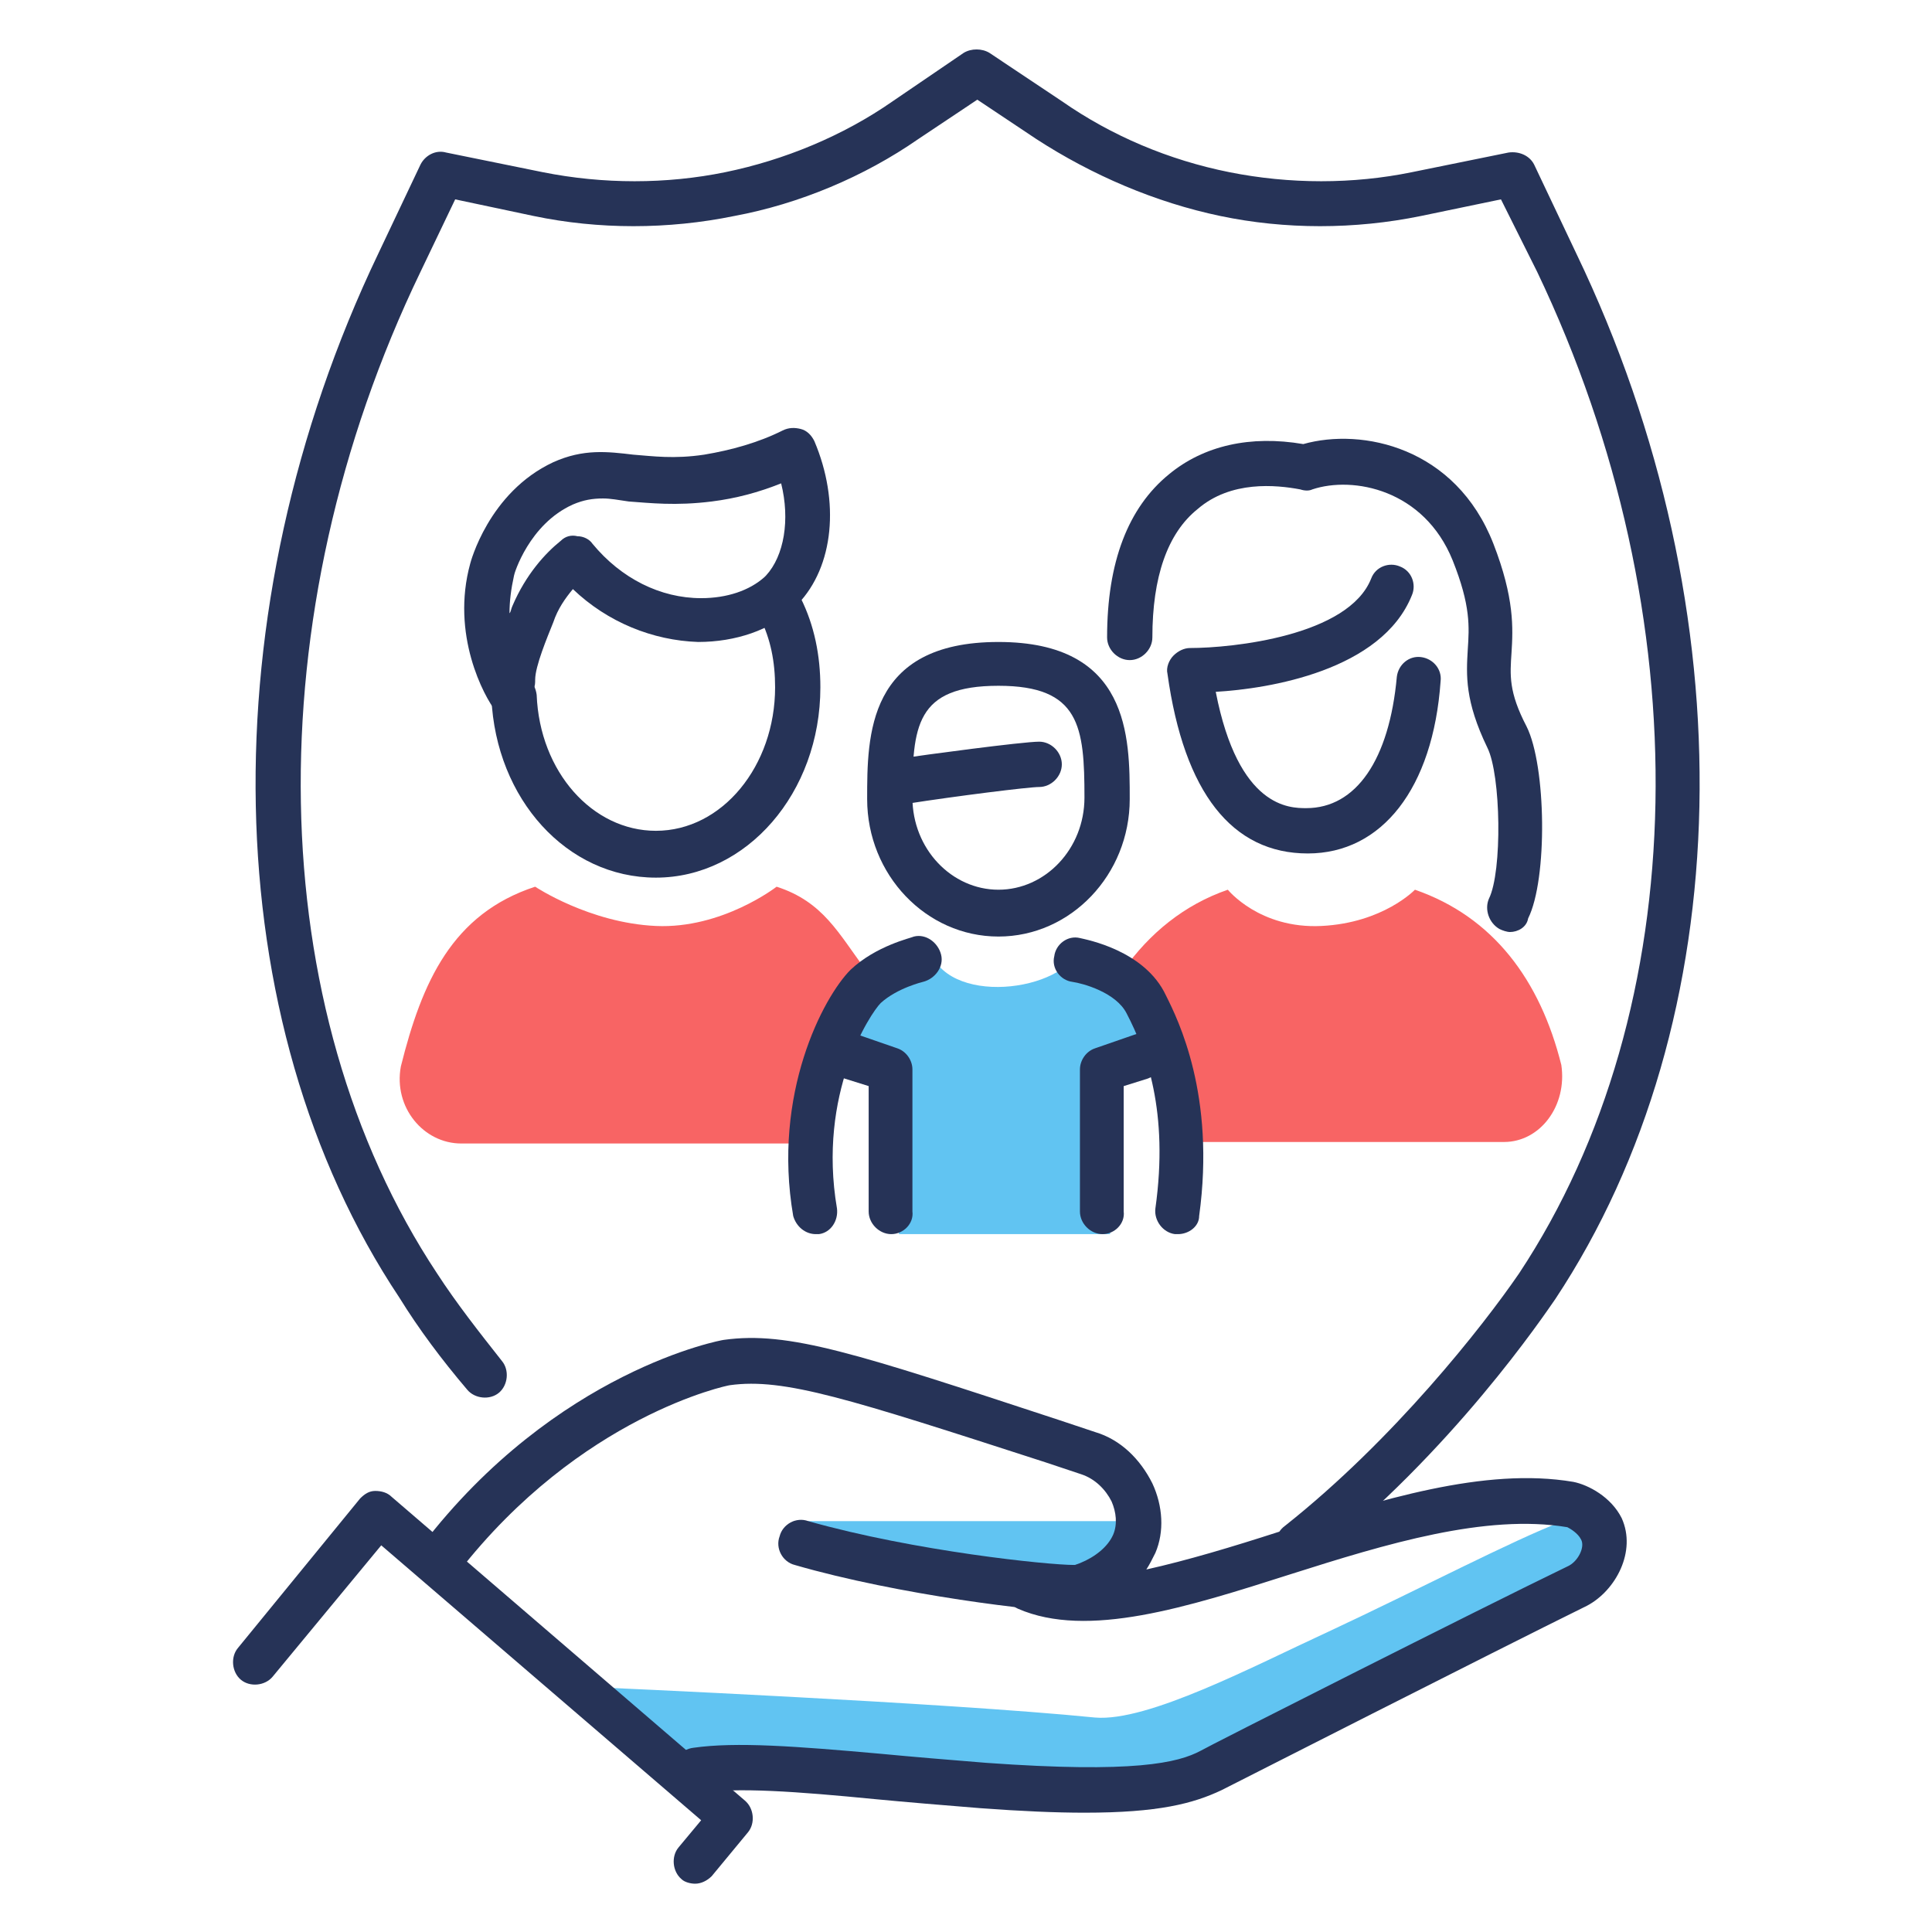
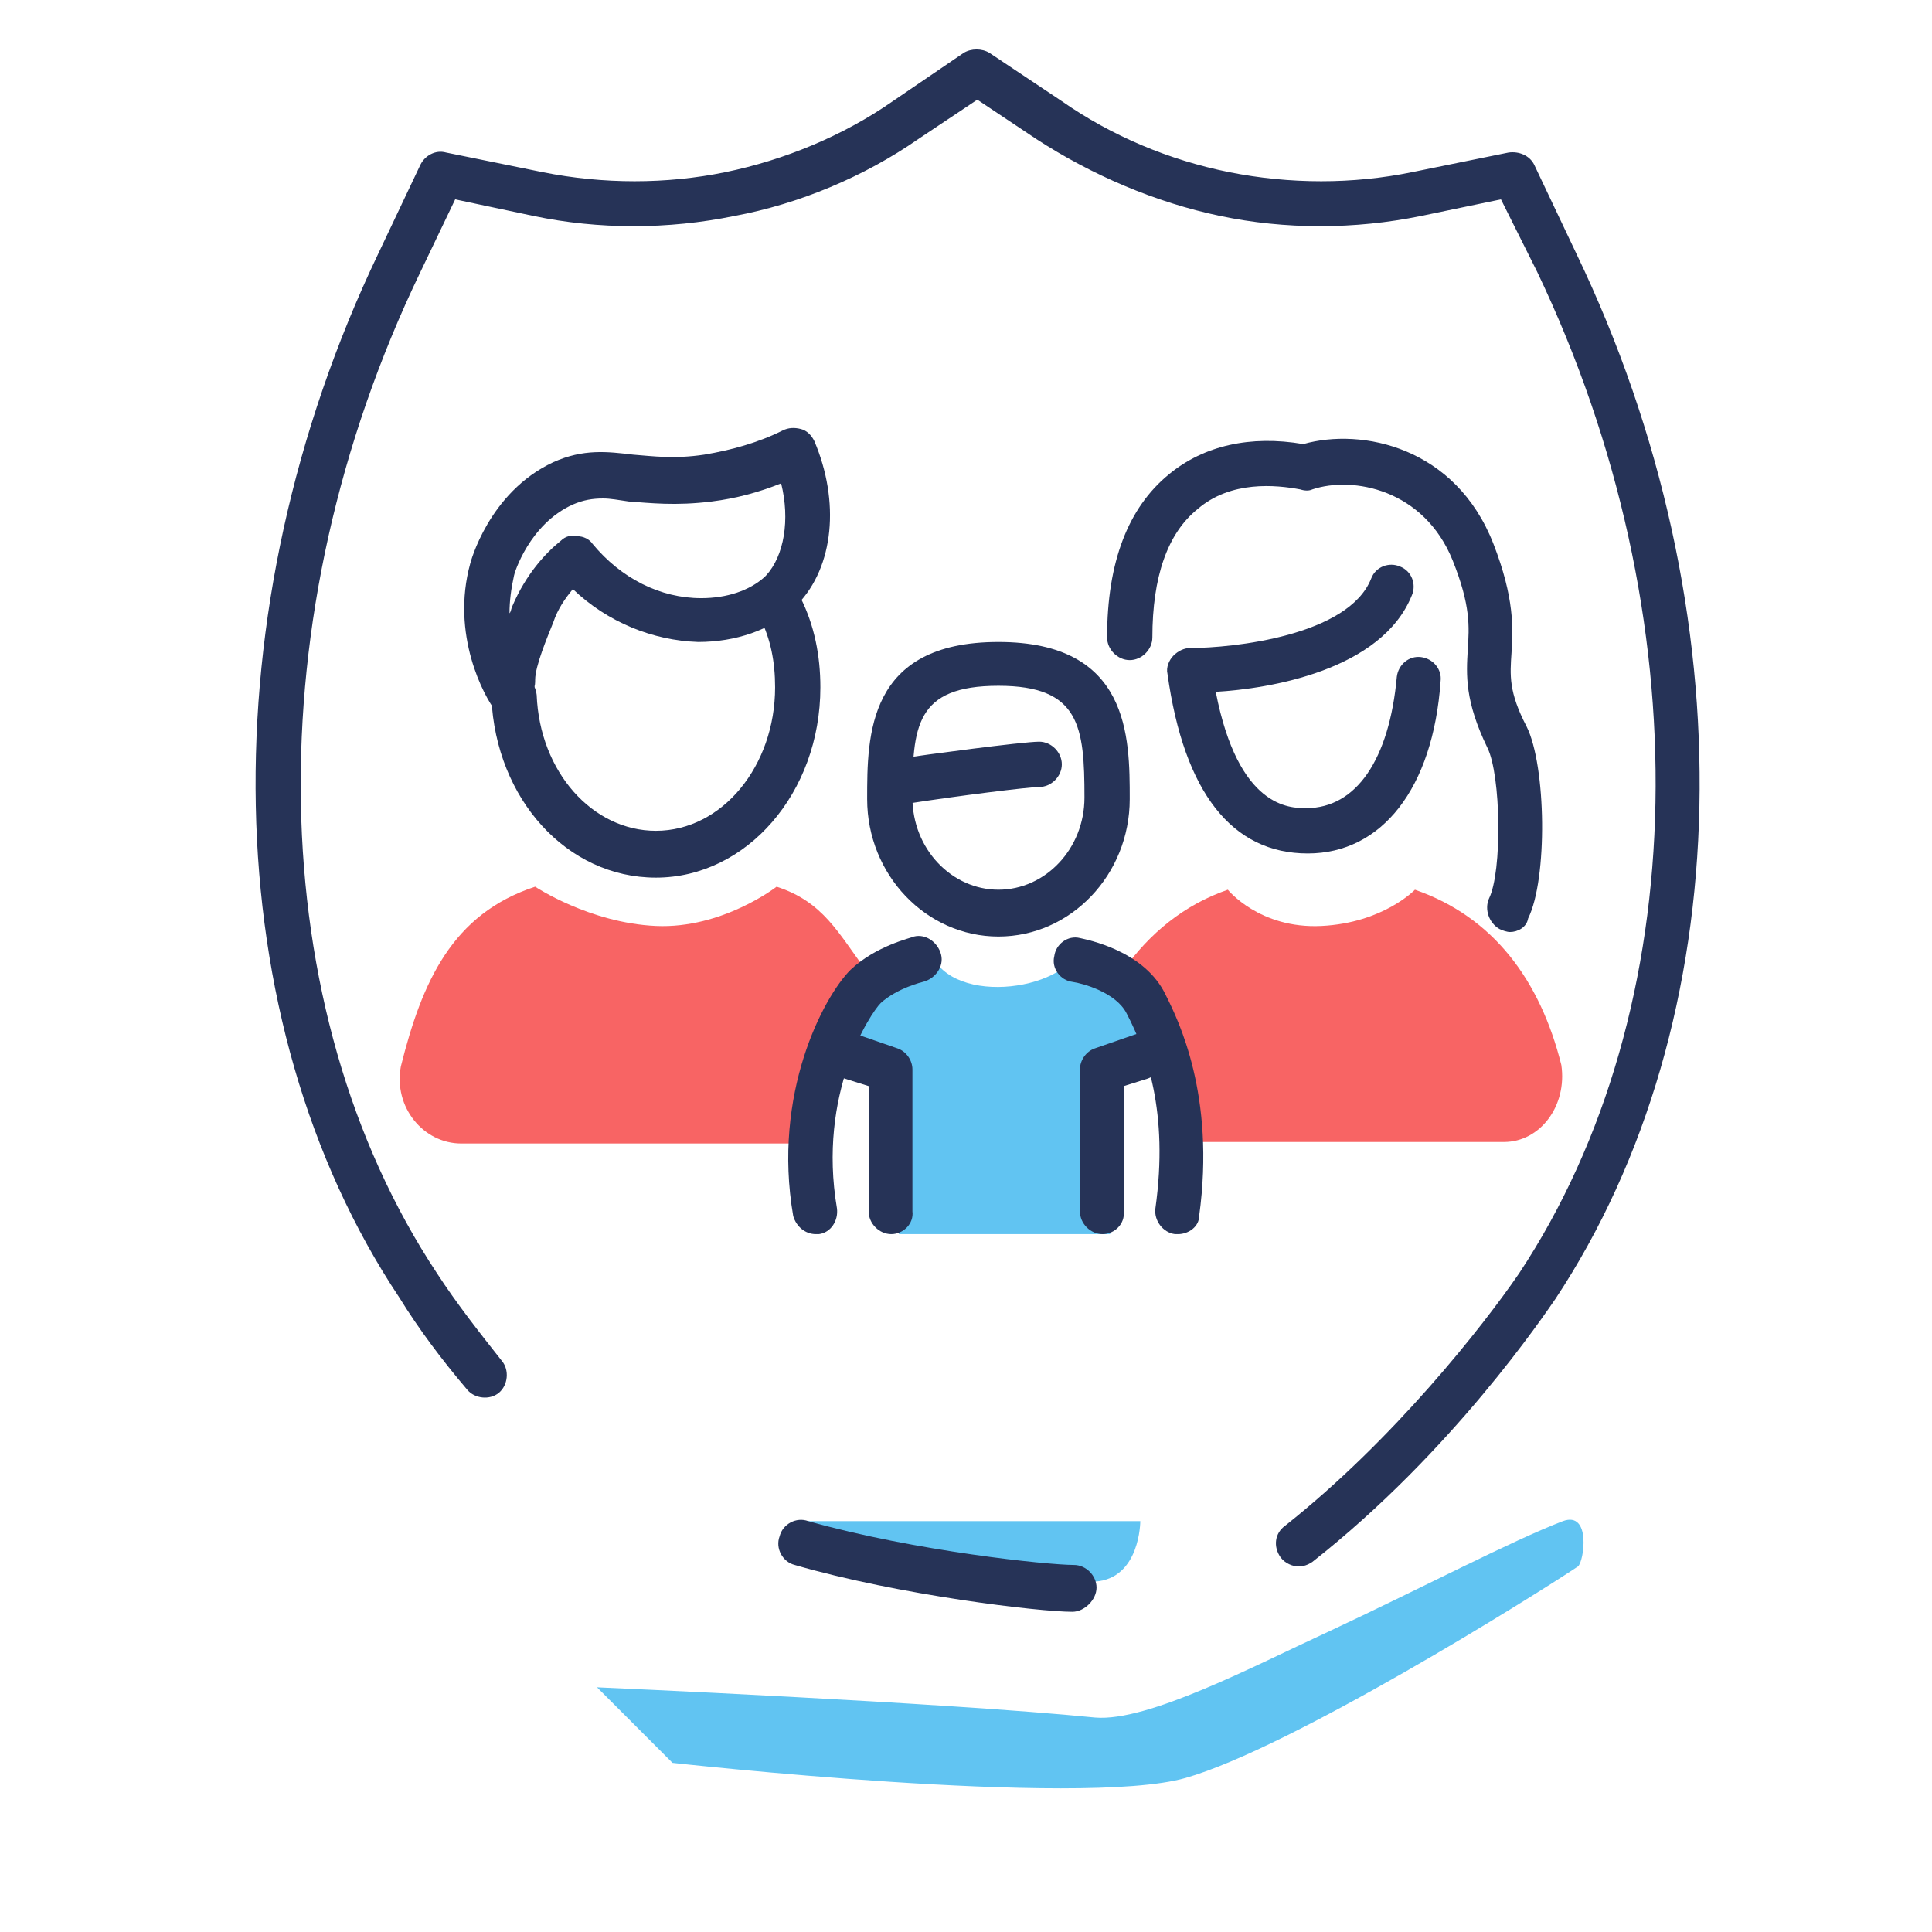
<svg xmlns="http://www.w3.org/2000/svg" width="1200" height="1200" viewBox="0 0 1200 1200" fill="none">
  <path d="M370.828 1048.02L417.693 1094.94C417.693 1094.94 670.766 1123.09 736.378 1104.32C801.989 1085.56 951.958 991.728 980.078 972.963C983.827 970.148 988.513 938.247 970.704 944.815C938.836 957.012 881.66 987.037 825.422 1013.31C778.557 1034.89 712.945 1069.61 680.139 1066.79C586.409 1057.41 370.828 1048.02 370.828 1048.02Z" fill="#61C4F2" />
  <path d="M492.678 944.814C605.155 944.814 708.259 944.814 708.259 944.814C708.259 944.814 708.259 980.469 680.139 982.345C558.289 991.728 492.678 944.814 492.678 944.814Z" fill="#61C4F2" />
  <path d="M806.675 972.964C802.926 972.964 798.24 971.088 795.428 967.335C790.741 960.767 791.678 952.322 798.24 947.631C865.726 894.15 921.027 823.779 943.522 790.94C1052.25 626.742 1056.94 382.791 954.77 168.866L932.274 123.829L882.597 134.15C841.356 142.594 798.24 142.594 757.935 134.15C717.631 125.705 678.264 108.816 643.584 86.298L607.029 61.903L570.474 86.298C536.731 109.754 496.427 126.643 456.122 134.15C414.881 142.594 371.765 142.594 331.461 134.15L282.721 123.829L261.163 168.866C158.059 382.791 162.745 626.742 271.473 790.94C283.658 809.705 297.717 827.532 311.777 845.359C316.464 850.989 315.526 860.372 309.903 865.063C304.279 869.755 294.906 868.816 290.219 863.187C274.285 844.421 260.225 825.656 248.04 805.952C133.689 634.248 129.002 379.038 234.918 157.606L261.163 102.248C263.974 96.619 270.536 92.866 277.097 94.742L337.084 106.94C374.577 114.446 413.944 114.446 450.499 106.94C487.054 99.433 523.609 84.421 554.54 62.841L598.593 32.816C603.28 30.001 609.841 30.001 614.527 32.816L659.518 62.841C690.449 84.421 726.067 99.433 763.559 106.94C801.051 114.446 840.418 114.446 876.973 106.94L936.961 94.742C943.522 93.804 950.083 96.619 952.895 102.248L979.14 157.606C1085.99 379.977 1080.37 634.248 966.018 806.89C959.456 816.273 902.281 901.656 815.111 970.15C812.299 972.026 809.487 972.964 806.675 972.964Z" fill="#263357" />
  <path d="M666.079 1001.11C645.459 1001.11 558.289 990.791 493.615 972.025C486.116 970.149 481.43 961.704 484.242 954.198C486.116 946.692 494.552 942.001 502.051 944.815C568.599 963.581 651.082 972.025 667.017 972.025C674.515 972.025 681.076 978.593 681.076 986.099C681.076 993.605 673.578 1001.11 666.079 1001.11Z" fill="#263357" />
-   <path d="M673.577 1125.9C655.769 1125.9 634.21 1124.97 608.903 1123.09C585.471 1121.21 562.975 1119.34 543.292 1117.46C495.489 1112.77 457.059 1109.95 434.564 1113.71C427.066 1114.64 419.567 1109.95 418.63 1101.51C417.692 1094 422.379 1086.5 430.815 1085.56C457.059 1081.81 494.552 1084.62 547.041 1089.31C566.724 1091.19 589.22 1093.06 612.652 1094.94C704.509 1101.51 731.69 1094.94 745.75 1087.43C748.562 1085.56 919.152 999.237 973.516 972.966C980.077 970.151 984.763 960.768 981.952 956.077C980.077 952.324 975.39 949.509 973.516 948.571C922.901 940.126 861.039 958.892 801.988 977.657C737.314 998.299 675.452 1018 632.336 999.237C625.775 996.422 622.025 987.978 624.837 981.41C627.649 973.904 635.148 971.089 642.646 972.966C659.518 978.595 684.825 968.274 691.386 953.262C694.198 946.694 693.261 939.188 690.449 932.62C686.7 925.114 680.139 918.546 671.703 915.731L649.207 908.225C527.357 868.817 487.053 855.682 453.31 860.373C452.373 860.373 360.517 879.138 284.595 976.719C279.908 983.287 270.535 984.225 264.911 979.533C258.35 974.842 257.413 966.398 262.099 959.83C345.52 850.99 448.624 832.225 449.561 832.225C489.865 826.595 532.044 840.669 657.643 881.953L680.139 889.459C696.073 894.151 708.258 906.348 715.756 921.361C722.317 935.435 723.255 951.385 717.631 964.521C715.756 968.274 713.882 972.027 712.007 974.842C737.314 969.213 765.434 960.768 794.49 951.385C857.29 931.682 921.964 911.04 977.265 920.422C986.638 922.299 1000.7 929.805 1007.26 942.941C1016.63 963.583 1003.51 987.978 985.701 997.361C926.65 1026.45 764.496 1109.02 758.872 1111.83C741.064 1120.27 719.505 1125.9 673.577 1125.9Z" fill="#263357" />
-   <path d="M431.753 1170C428.941 1170 425.192 1169.06 423.317 1167.19C417.693 1162.49 416.756 1153.11 421.443 1147.48L435.502 1130.59L236.793 959.827L169.307 1041.46C164.621 1047.09 155.247 1048.02 149.624 1043.33C144 1038.64 143.062 1029.26 147.749 1023.63L223.671 930.741C226.483 927.926 229.295 926.049 233.044 926.049C236.793 926.049 240.542 926.988 243.354 929.802L462.684 1118.39C468.308 1123.09 469.245 1132.47 464.559 1138.1L442.063 1165.31C439.252 1168.12 435.502 1170 431.753 1170Z" fill="#263357" />
  <path d="M407.383 545.114C352.082 545.114 308.028 496.324 305.216 433.46C305.216 425.954 310.84 419.386 318.339 418.448C326.774 417.509 332.398 424.077 333.336 431.583C335.21 479.435 368.016 516.028 407.383 516.028C448.624 516.028 481.43 475.682 481.43 426.892C481.43 410.941 478.618 396.867 472.057 383.731C468.308 377.164 472.057 368.719 478.618 364.966C485.179 361.213 493.615 364.966 497.364 371.534C505.8 388.423 509.549 407.188 509.549 426.892C509.549 492.571 463.621 545.114 407.383 545.114Z" fill="#263357" />
  <path d="M319.276 447.53C315.527 447.53 310.84 445.654 308.028 441.901C300.53 432.518 279.909 394.049 292.094 349.95C292.094 349.95 303.342 305.851 343.646 287.086C362.392 278.641 377.389 280.518 393.323 282.395C405.508 283.333 418.63 285.209 437.377 282.395C454.248 279.58 471.12 274.888 486.117 267.382C489.866 265.506 493.615 265.506 497.364 266.444C501.114 267.382 503.925 270.197 505.8 273.95C521.734 311.481 517.985 351.827 495.49 375.283C494.552 376.222 493.615 377.16 492.678 378.098C478.618 391.234 457.06 398.74 433.627 398.74C405.508 397.802 377.389 386.543 355.831 365.901C351.144 371.53 346.458 378.098 343.646 386.543C339.897 395.925 332.398 413.753 332.398 422.197C332.398 424.074 332.398 425.95 331.461 427.827C333.335 433.456 331.461 440.024 326.774 443.777C325.837 446.592 322.088 447.53 319.276 447.53ZM374.577 309.604C368.016 309.604 362.392 310.543 355.831 313.358C328.649 325.555 319.276 356.518 319.276 357.456C317.401 365.901 316.464 373.407 316.464 380.913C317.401 379.975 317.401 378.098 318.339 376.222C326.774 356.518 338.959 343.382 348.332 335.876C351.144 333.061 354.894 332.123 358.643 333.061C362.392 333.061 366.141 334.938 368.016 337.753C385.825 359.333 410.195 371.53 435.502 371.53C451.436 371.53 465.496 366.839 474.869 358.395L475.806 357.456C487.054 345.259 490.803 322.74 485.179 300.222C471.12 305.851 457.06 309.604 442.063 311.481C419.568 314.296 403.634 312.419 390.511 311.481C383.95 310.543 379.264 309.604 374.577 309.604Z" fill="#263357" />
  <path d="M503.925 653.951C512.361 635.185 530.17 616.42 537.669 602.346C520.797 579.827 511.424 560.123 482.367 550.741C482.367 550.741 448.624 577.012 407.383 575.136C366.141 573.259 332.398 550.741 332.398 550.741C280.846 567.63 262.1 609.852 248.978 662.395C244.291 687.728 263.037 710.247 286.47 710.247H494.552C495.49 710.247 498.302 666.148 503.925 653.951Z" fill="#F86464" />
  <path d="M729.816 653.952C721.38 635.187 705.446 616.421 697.947 602.347C713.881 579.829 735.44 562.001 762.621 552.619C762.621 552.619 782.305 577.014 820.735 575.137C859.164 573.261 878.848 552.619 878.848 552.619C927.588 569.508 956.644 608.915 969.766 661.458C973.516 686.791 956.644 709.31 934.149 709.31H737.314C738.251 710.248 734.502 666.149 729.816 653.952Z" fill="#F86464" />
  <path d="M620.151 581.706C575.16 581.706 538.605 543.236 538.605 496.323C538.605 456.916 538.605 398.743 620.151 398.743C701.697 398.743 701.697 457.854 701.697 496.323C701.697 543.236 665.142 581.706 620.151 581.706ZM620.151 425.953C568.599 425.953 566.724 451.286 566.724 495.385C566.724 527.286 591.094 552.619 620.151 552.619C649.207 552.619 673.577 527.286 673.577 495.385C673.577 451.286 670.765 425.953 620.151 425.953Z" fill="#263357" />
  <path d="M577.035 588.271L520.797 635.185L558.289 672.716V766.543H689.512V672.716L717.631 644.568L670.766 588.271C661.393 616.42 586.408 625.802 577.035 588.271Z" fill="#61C4F2" />
  <path d="M506.739 766.543C500.177 766.543 494.554 761.852 492.679 755.284C479.557 679.284 511.425 619.234 528.297 602.346C544.231 587.333 565.789 582.642 567.664 581.704C575.162 579.827 582.66 585.457 584.535 592.963C586.41 600.469 580.786 607.975 573.287 609.852C573.287 609.852 557.353 613.605 547.043 622.988C540.482 629.555 507.676 679.284 519.861 750.593C520.798 758.099 516.112 765.605 508.613 766.543C508.613 766.543 507.676 766.543 506.739 766.543Z" fill="#263357" />
  <path d="M731.691 766.544C730.754 766.544 730.754 766.544 729.817 766.544C722.318 765.605 716.694 758.099 717.632 750.593C726.068 690.544 712.008 653.013 699.823 629.556C693.262 616.42 672.641 610.791 666.08 609.852C658.581 608.914 652.957 601.408 654.832 593.902C655.769 586.396 663.268 580.766 670.766 582.643C674.516 583.581 711.071 590.149 724.193 618.297C731.691 633.309 755.124 680.223 744.814 755.284C744.814 761.852 738.253 766.544 731.691 766.544Z" fill="#263357" />
  <path d="M812.299 530.1C765.434 530.1 735.44 492.569 725.13 418.445C724.192 414.692 726.067 410.001 728.879 407.186C731.691 404.371 735.44 402.495 739.189 402.495C765.434 402.495 837.606 394.989 851.666 359.334C854.478 351.828 862.914 349.013 869.475 351.828C876.973 354.643 879.785 363.087 876.973 369.655C858.227 416.569 787.929 427.828 755.123 429.705C769.183 501.951 801.051 501.951 811.362 501.951C842.293 501.951 862.914 471.927 867.6 420.322C868.538 412.816 875.099 407.186 882.597 408.124C890.096 409.063 895.72 415.631 894.782 423.137C890.096 489.754 858.227 530.1 812.299 530.1Z" fill="#263357" />
  <path d="M937.899 578.891C936.025 578.891 933.213 577.953 931.338 577.014C924.777 573.261 921.965 564.817 924.777 558.249C933.213 541.36 932.275 481.311 923.84 464.422C909.78 435.335 910.717 419.385 911.655 403.434C912.592 389.36 913.529 376.224 902.282 348.076C884.473 303.977 840.419 295.533 815.112 303.977C813.237 304.916 810.425 304.916 807.614 303.977C792.617 301.163 764.497 298.348 743.877 316.175C725.13 331.187 715.757 358.397 715.757 395.928C715.757 403.434 709.196 410.002 701.698 410.002C694.199 410.002 687.638 403.434 687.638 395.928C687.638 349.014 700.76 315.237 726.068 294.595C747.626 276.767 776.682 270.2 809.488 275.829C846.043 265.508 904.156 277.706 927.589 337.755C940.711 371.533 939.774 390.298 938.837 405.311C937.899 419.385 936.962 429.706 948.21 451.286C960.395 475.681 961.332 546.051 949.147 570.446C948.21 576.076 942.586 578.891 937.899 578.891Z" fill="#263357" />
  <path d="M562.039 499.139C555.478 499.139 548.917 494.447 547.98 486.941C547.042 479.435 552.666 471.929 560.165 470.99C572.35 469.114 635.149 460.669 645.46 460.669C652.958 460.669 659.519 467.237 659.519 474.744C659.519 482.25 652.958 488.818 645.46 488.818C638.898 488.818 593.908 494.447 563.914 499.139C563.914 499.139 562.977 499.139 562.039 499.139Z" fill="#263357" />
  <path d="M553.603 766.543C546.105 766.543 539.544 759.975 539.544 752.469V674.592L524.547 669.901C517.048 667.086 513.299 659.58 515.174 652.074C517.986 644.568 525.484 640.815 532.983 642.691L557.353 651.135C562.976 653.012 566.726 658.642 566.726 664.271V752.469C567.663 759.975 561.102 766.543 553.603 766.543Z" fill="#263357" />
  <path d="M684.826 766.546C677.328 766.546 670.766 759.978 670.766 752.472V664.275C670.766 658.645 674.516 653.015 680.139 651.139L704.509 642.694C712.008 639.88 719.506 644.571 722.318 652.077C725.13 659.583 720.444 667.089 712.945 669.904L697.948 674.596V752.472C698.886 759.978 692.324 766.546 684.826 766.546Z" fill="#263357" />
</svg>